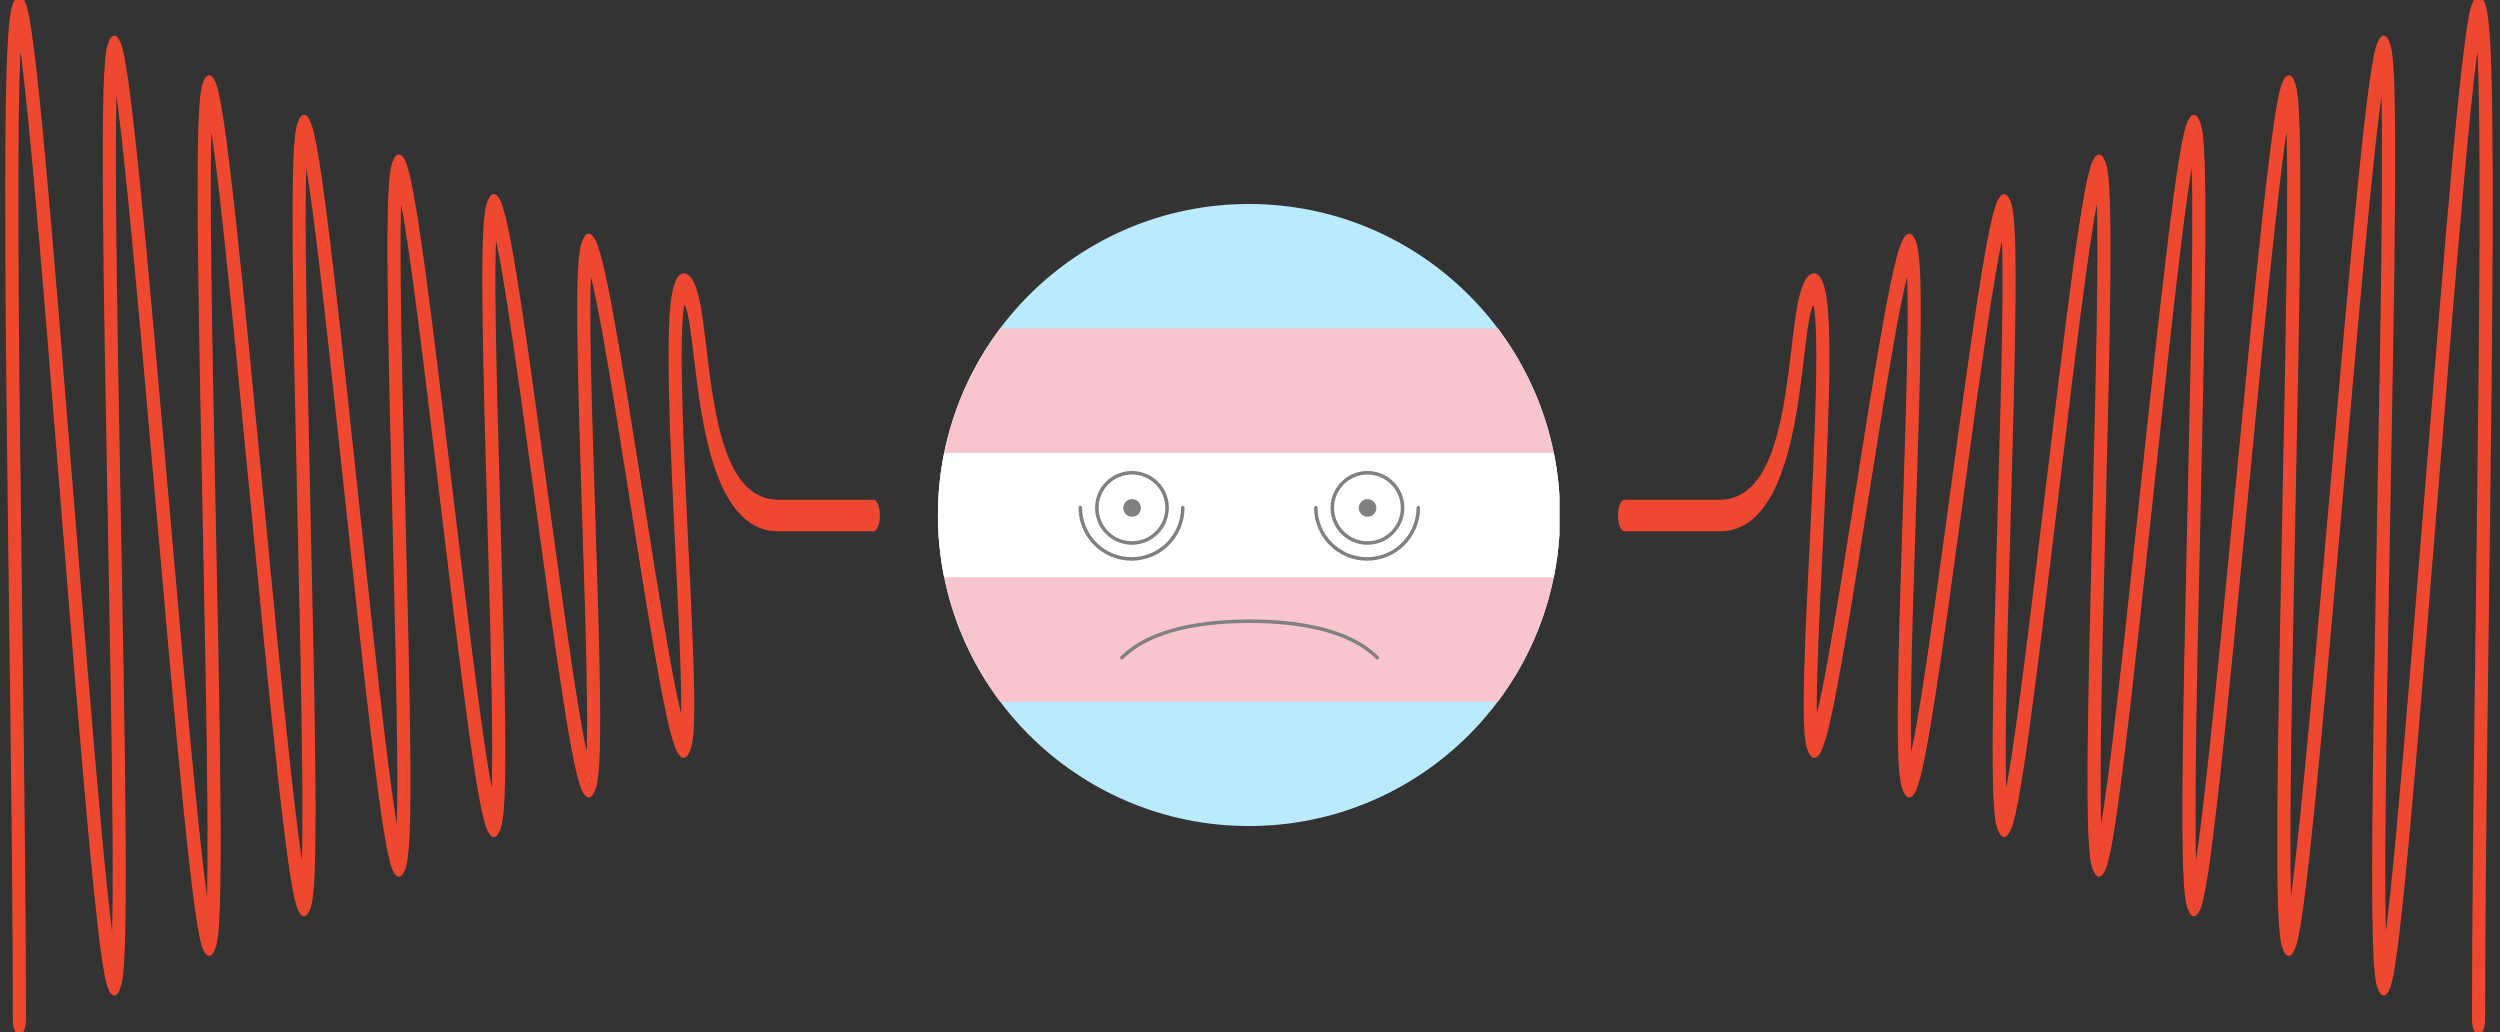
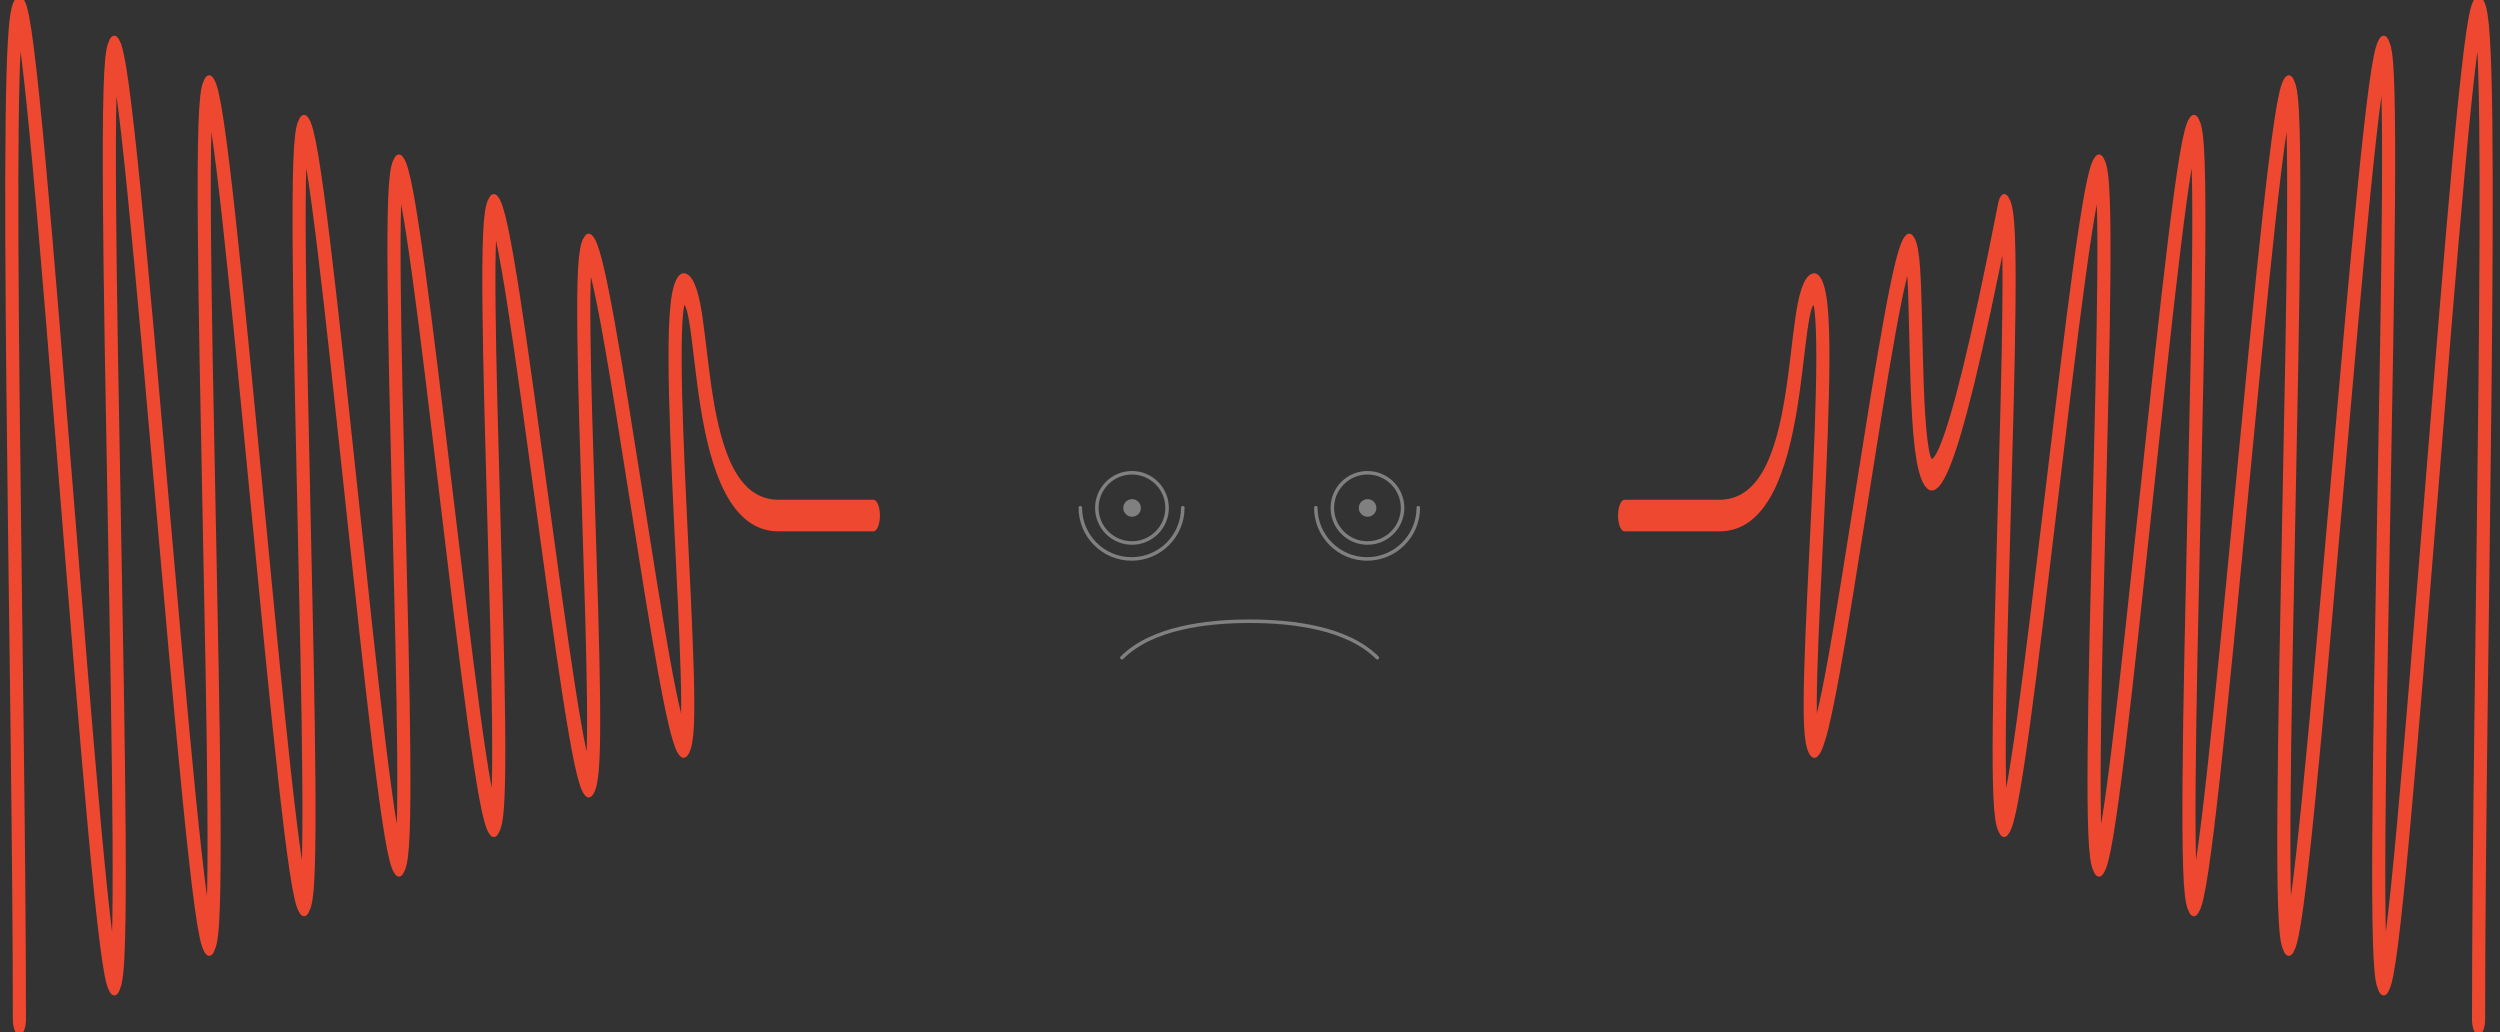
<svg xmlns="http://www.w3.org/2000/svg" width="100%" height="100%" viewBox="0 0 2364 976" version="1.1" xml:space="preserve" style="fill-rule:evenodd;clip-rule:evenodd;stroke-linecap:round;stroke-linejoin:round;stroke-miterlimit:1.5;">
  <rect x="0" y="0" width="2364" height="976" fill="#333333" stroke="none" />
  <g transform="matrix(1.964,0,0,1.964,-1175.77,-1869.56)">
    <g transform="matrix(1,0,0,1,2.60106e-05,620.47)">
      <g>
        <clipPath id="_clip1">
-           <circle cx="1200" cy="579.404" r="149.748" />
-         </clipPath>
+           </clipPath>
        <g clip-path="url(#_clip1)">
          <g transform="matrix(0.374,0,0,0.749,1050.25,429.656)">
            <rect x="0" y="0" width="800" height="400" style="fill:rgb(186,234,253);fill-rule:nonzero;" />
          </g>
          <g transform="matrix(0.374,0,0,0.749,1050.25,429.656)">
            <rect x="0" y="80" width="800" height="240" style="fill:rgb(248,196,206);fill-rule:nonzero;" />
          </g>
          <g transform="matrix(0.374,0,0,0.749,1050.25,429.656)">
            <rect x="0" y="160" width="800" height="80" style="fill:white;fill-rule:nonzero;" />
          </g>
        </g>
      </g>
    </g>
    <g transform="matrix(1,0,0,1,-10.936,620.596)">
      <g transform="matrix(1,0,0,2.411,-45.684,-708.348)">
        <path d="M664.62,634.764C664.62,567.703 656.369,433.581 664.62,433.581C672.87,433.581 702.053,626.855 710.303,626.855C718.554,626.855 702.053,441.489 710.303,441.489C718.554,441.489 747.736,618.947 755.987,618.947C764.237,618.947 747.736,449.398 755.987,449.398C764.237,449.398 793.42,611.038 801.67,611.038C809.921,611.038 793.42,457.306 801.67,457.306C809.921,457.306 839.104,603.129 847.354,603.129C855.604,603.129 839.104,465.215 847.354,465.215C855.604,465.215 884.787,595.221 893.038,595.221C901.288,595.221 884.787,473.123 893.038,473.123C901.288,473.123 930.471,587.312 938.721,587.312C946.972,587.312 930.471,481.032 938.721,481.032C946.972,481.032 976.154,579.404 984.405,579.404C992.655,579.404 971.956,488.941 984.405,488.941C996.854,488.941 986.575,534.172 1030.09,534.172L1075.77,534.172" style="fill:none;stroke:rgb(238,73,48);stroke-width:6.31px;" />
      </g>
      <g transform="matrix(-1,0,0,2.411,2467.56,-708.348)">
-         <path d="M664.62,634.764C664.62,567.703 656.369,433.581 664.62,433.581C672.87,433.581 702.053,626.855 710.303,626.855C718.554,626.855 702.053,441.489 710.303,441.489C718.554,441.489 747.736,618.947 755.987,618.947C764.237,618.947 747.736,449.398 755.987,449.398C764.237,449.398 793.42,611.038 801.67,611.038C809.921,611.038 793.42,457.306 801.67,457.306C809.921,457.306 839.104,603.129 847.354,603.129C855.604,603.129 839.104,465.215 847.354,465.215C855.604,465.215 884.787,595.221 893.038,595.221C901.288,595.221 884.787,473.123 893.038,473.123C901.288,473.123 930.471,587.312 938.721,587.312C946.972,587.312 930.471,481.032 938.721,481.032C946.972,481.032 976.154,579.404 984.405,579.404C992.655,579.404 971.956,488.941 984.405,488.941C996.854,488.941 986.575,534.172 1030.09,534.172L1075.77,534.172" style="fill:none;stroke:rgb(238,73,48);stroke-width:6.31px;" />
+         <path d="M664.62,634.764C664.62,567.703 656.369,433.581 664.62,433.581C672.87,433.581 702.053,626.855 710.303,626.855C718.554,626.855 702.053,441.489 710.303,441.489C718.554,441.489 747.736,618.947 755.987,618.947C764.237,618.947 747.736,449.398 755.987,449.398C764.237,449.398 793.42,611.038 801.67,611.038C809.921,611.038 793.42,457.306 801.67,457.306C809.921,457.306 839.104,603.129 847.354,603.129C855.604,603.129 839.104,465.215 847.354,465.215C855.604,465.215 884.787,595.221 893.038,595.221C901.288,595.221 884.787,473.123 893.038,473.123C946.972,587.312 930.471,481.032 938.721,481.032C946.972,481.032 976.154,579.404 984.405,579.404C992.655,579.404 971.956,488.941 984.405,488.941C996.854,488.941 986.575,534.172 1030.09,534.172L1075.77,534.172" style="fill:none;stroke:rgb(238,73,48);stroke-width:6.31px;" />
      </g>
    </g>
  </g>
  <path d="M1060.88,621.937C1089.34,593.476 1141.38,587.437 1181.62,587.437C1221.88,587.437 1273.91,593.476 1302.38,621.937" style="fill:none;stroke:rgb(128,128,128);stroke-width:3.33px;" />
  <g transform="matrix(1,0,0,1,0,-8.454)">
    <g>
      <g transform="matrix(0.754,0,0,0.754,486.075,120.256)">
        <circle cx="1070.28" cy="488.659" r="44.044" style="fill:none;stroke:rgb(128,128,128);stroke-width:4.42px;" />
      </g>
      <g transform="matrix(1.1,0,0,1.1,115.377,-48.993)">
        <path d="M1114.33,488.659C1114.33,512.968 1094.59,532.703 1070.28,532.703C1045.97,532.703 1026.24,512.968 1026.24,488.659" style="fill:none;stroke:rgb(128,128,128);stroke-width:3.03px;" />
      </g>
      <g transform="matrix(0.189,0,0,0.189,1090.9,396.4)">
        <circle cx="1070.28" cy="488.659" r="44.044" style="fill:rgb(128,128,128);" />
      </g>
    </g>
    <g transform="matrix(1,0,0,1,-222.685,0)">
      <g transform="matrix(0.754,0,0,0.754,486.075,120.256)">
        <circle cx="1070.28" cy="488.659" r="44.044" style="fill:none;stroke:rgb(128,128,128);stroke-width:4.42px;" />
      </g>
      <g transform="matrix(1.1,0,0,1.1,115.377,-48.993)">
        <path d="M1114.33,488.659C1114.33,512.968 1094.59,532.703 1070.28,532.703C1045.97,532.703 1026.24,512.968 1026.24,488.659" style="fill:none;stroke:rgb(128,128,128);stroke-width:3.03px;" />
      </g>
      <g transform="matrix(0.189,0,0,0.189,1090.9,396.4)">
        <circle cx="1070.28" cy="488.659" r="44.044" style="fill:rgb(128,128,128);" />
      </g>
    </g>
  </g>
</svg>